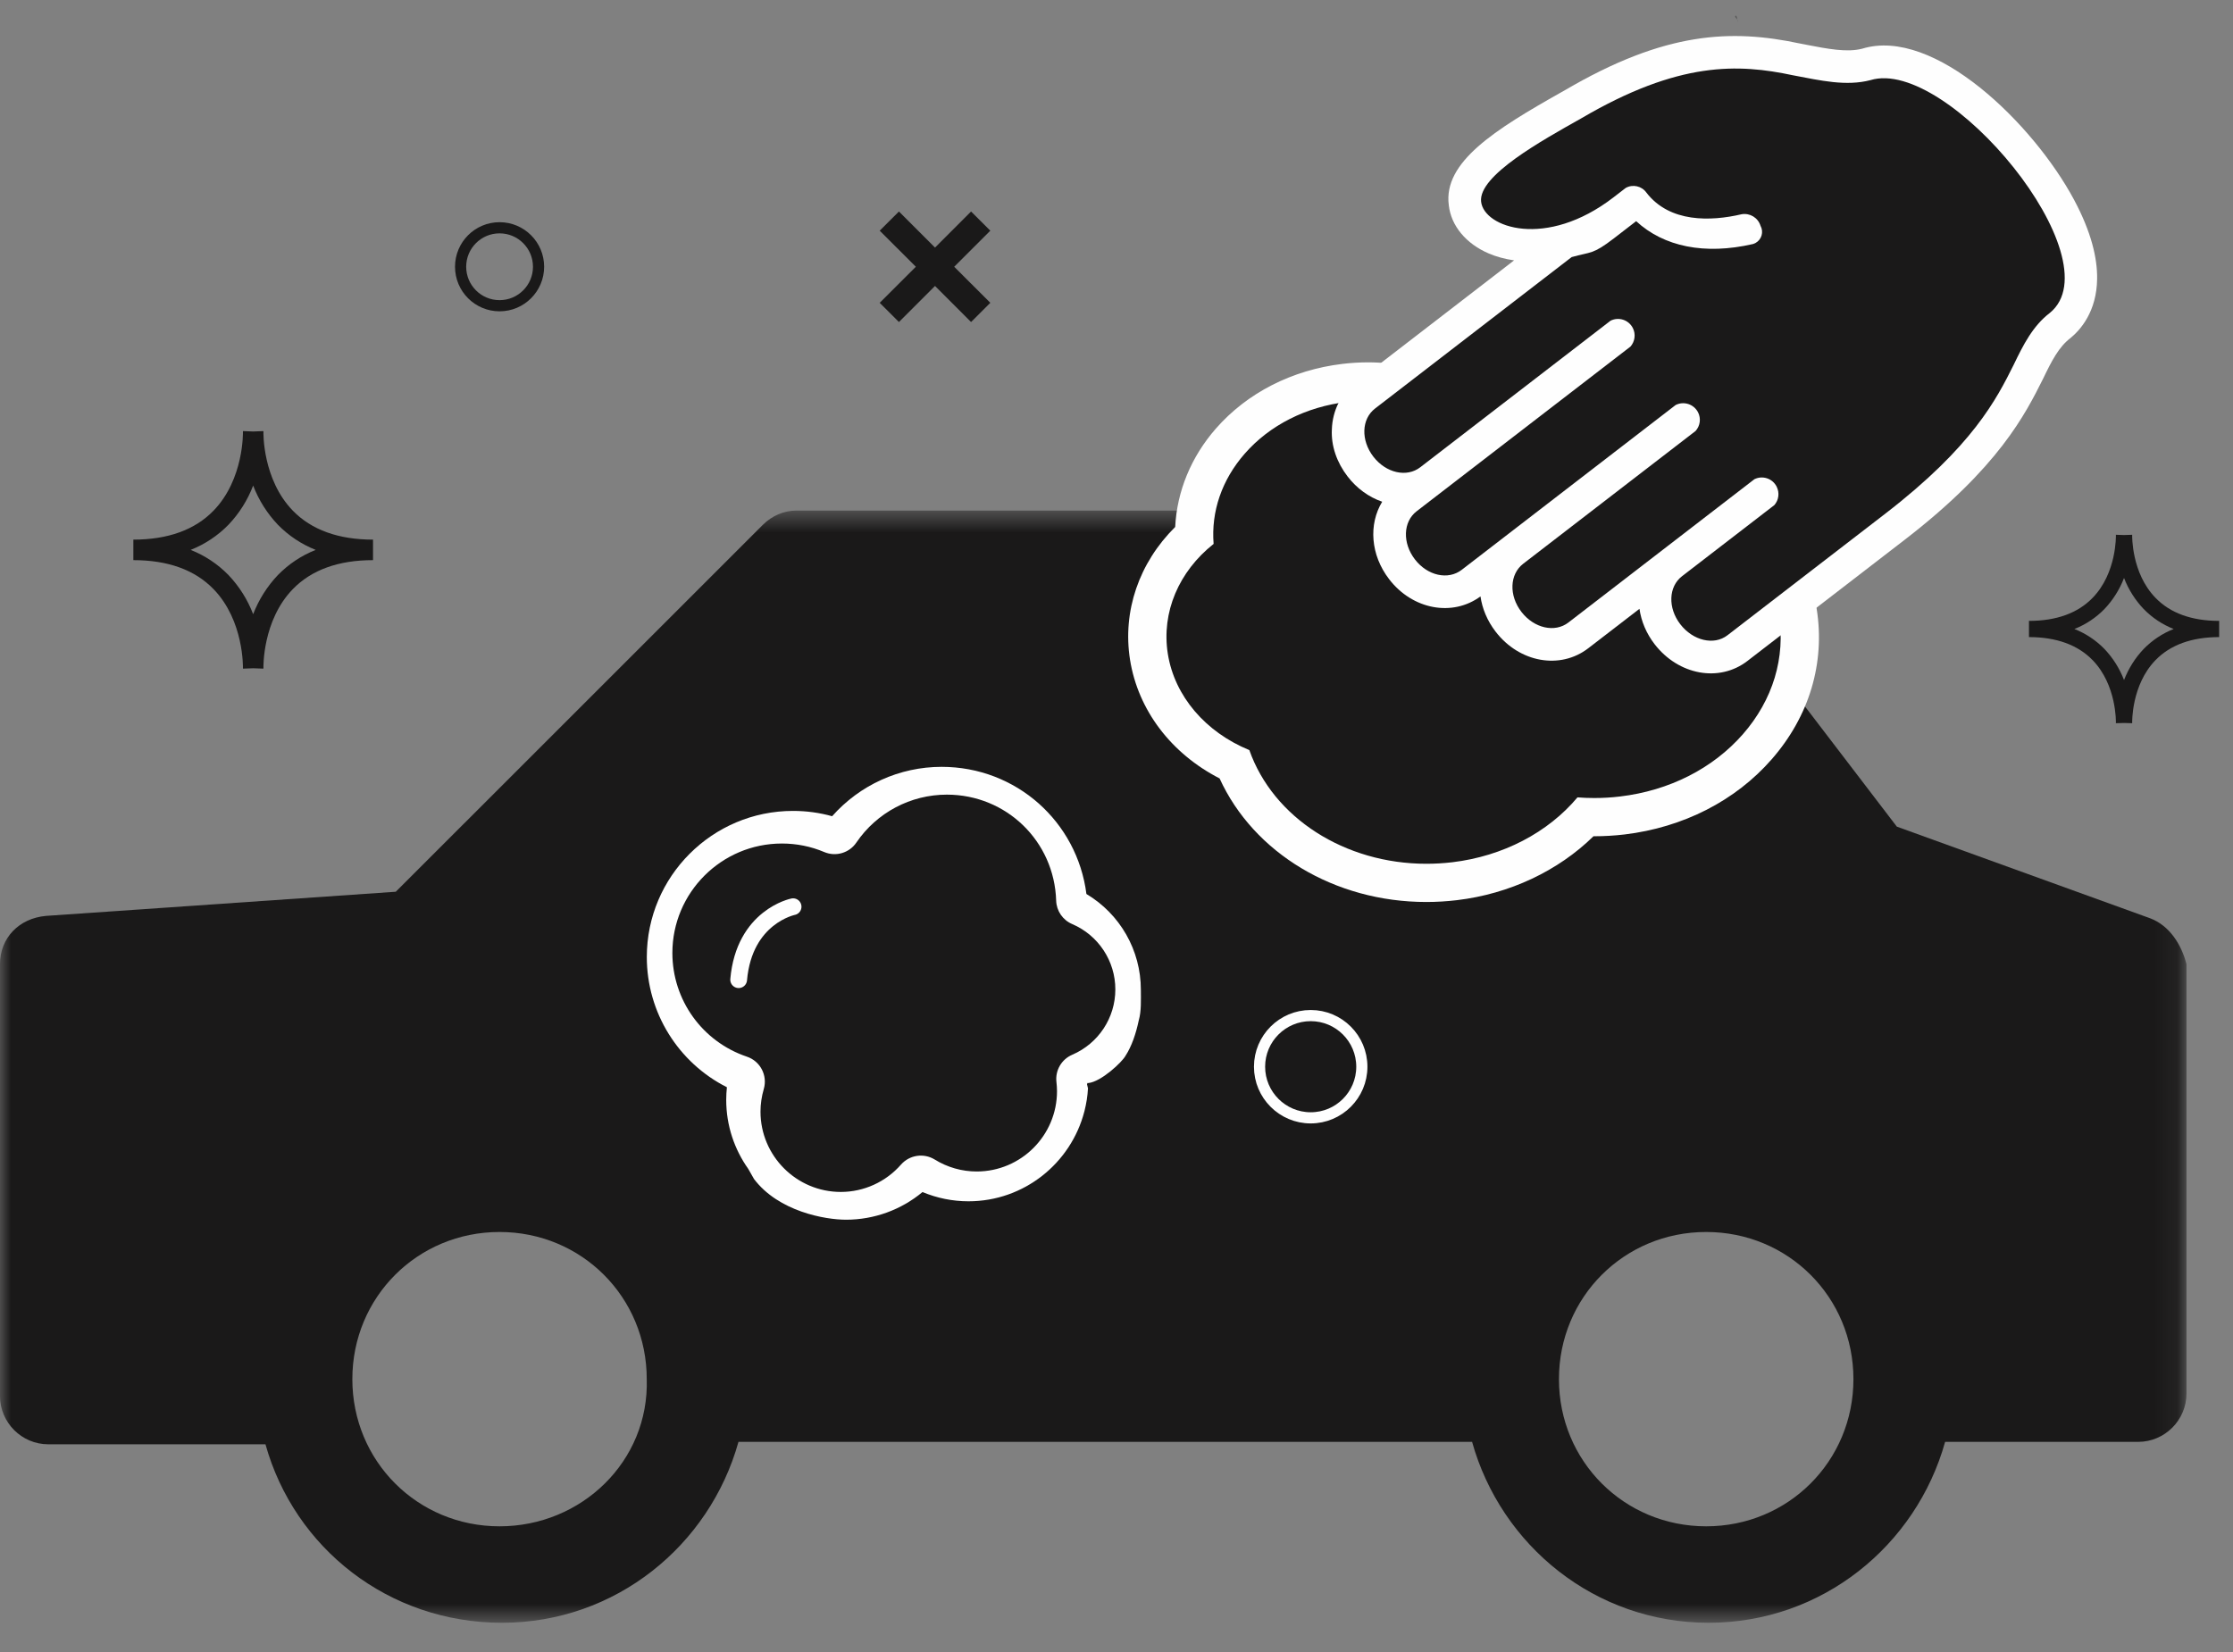
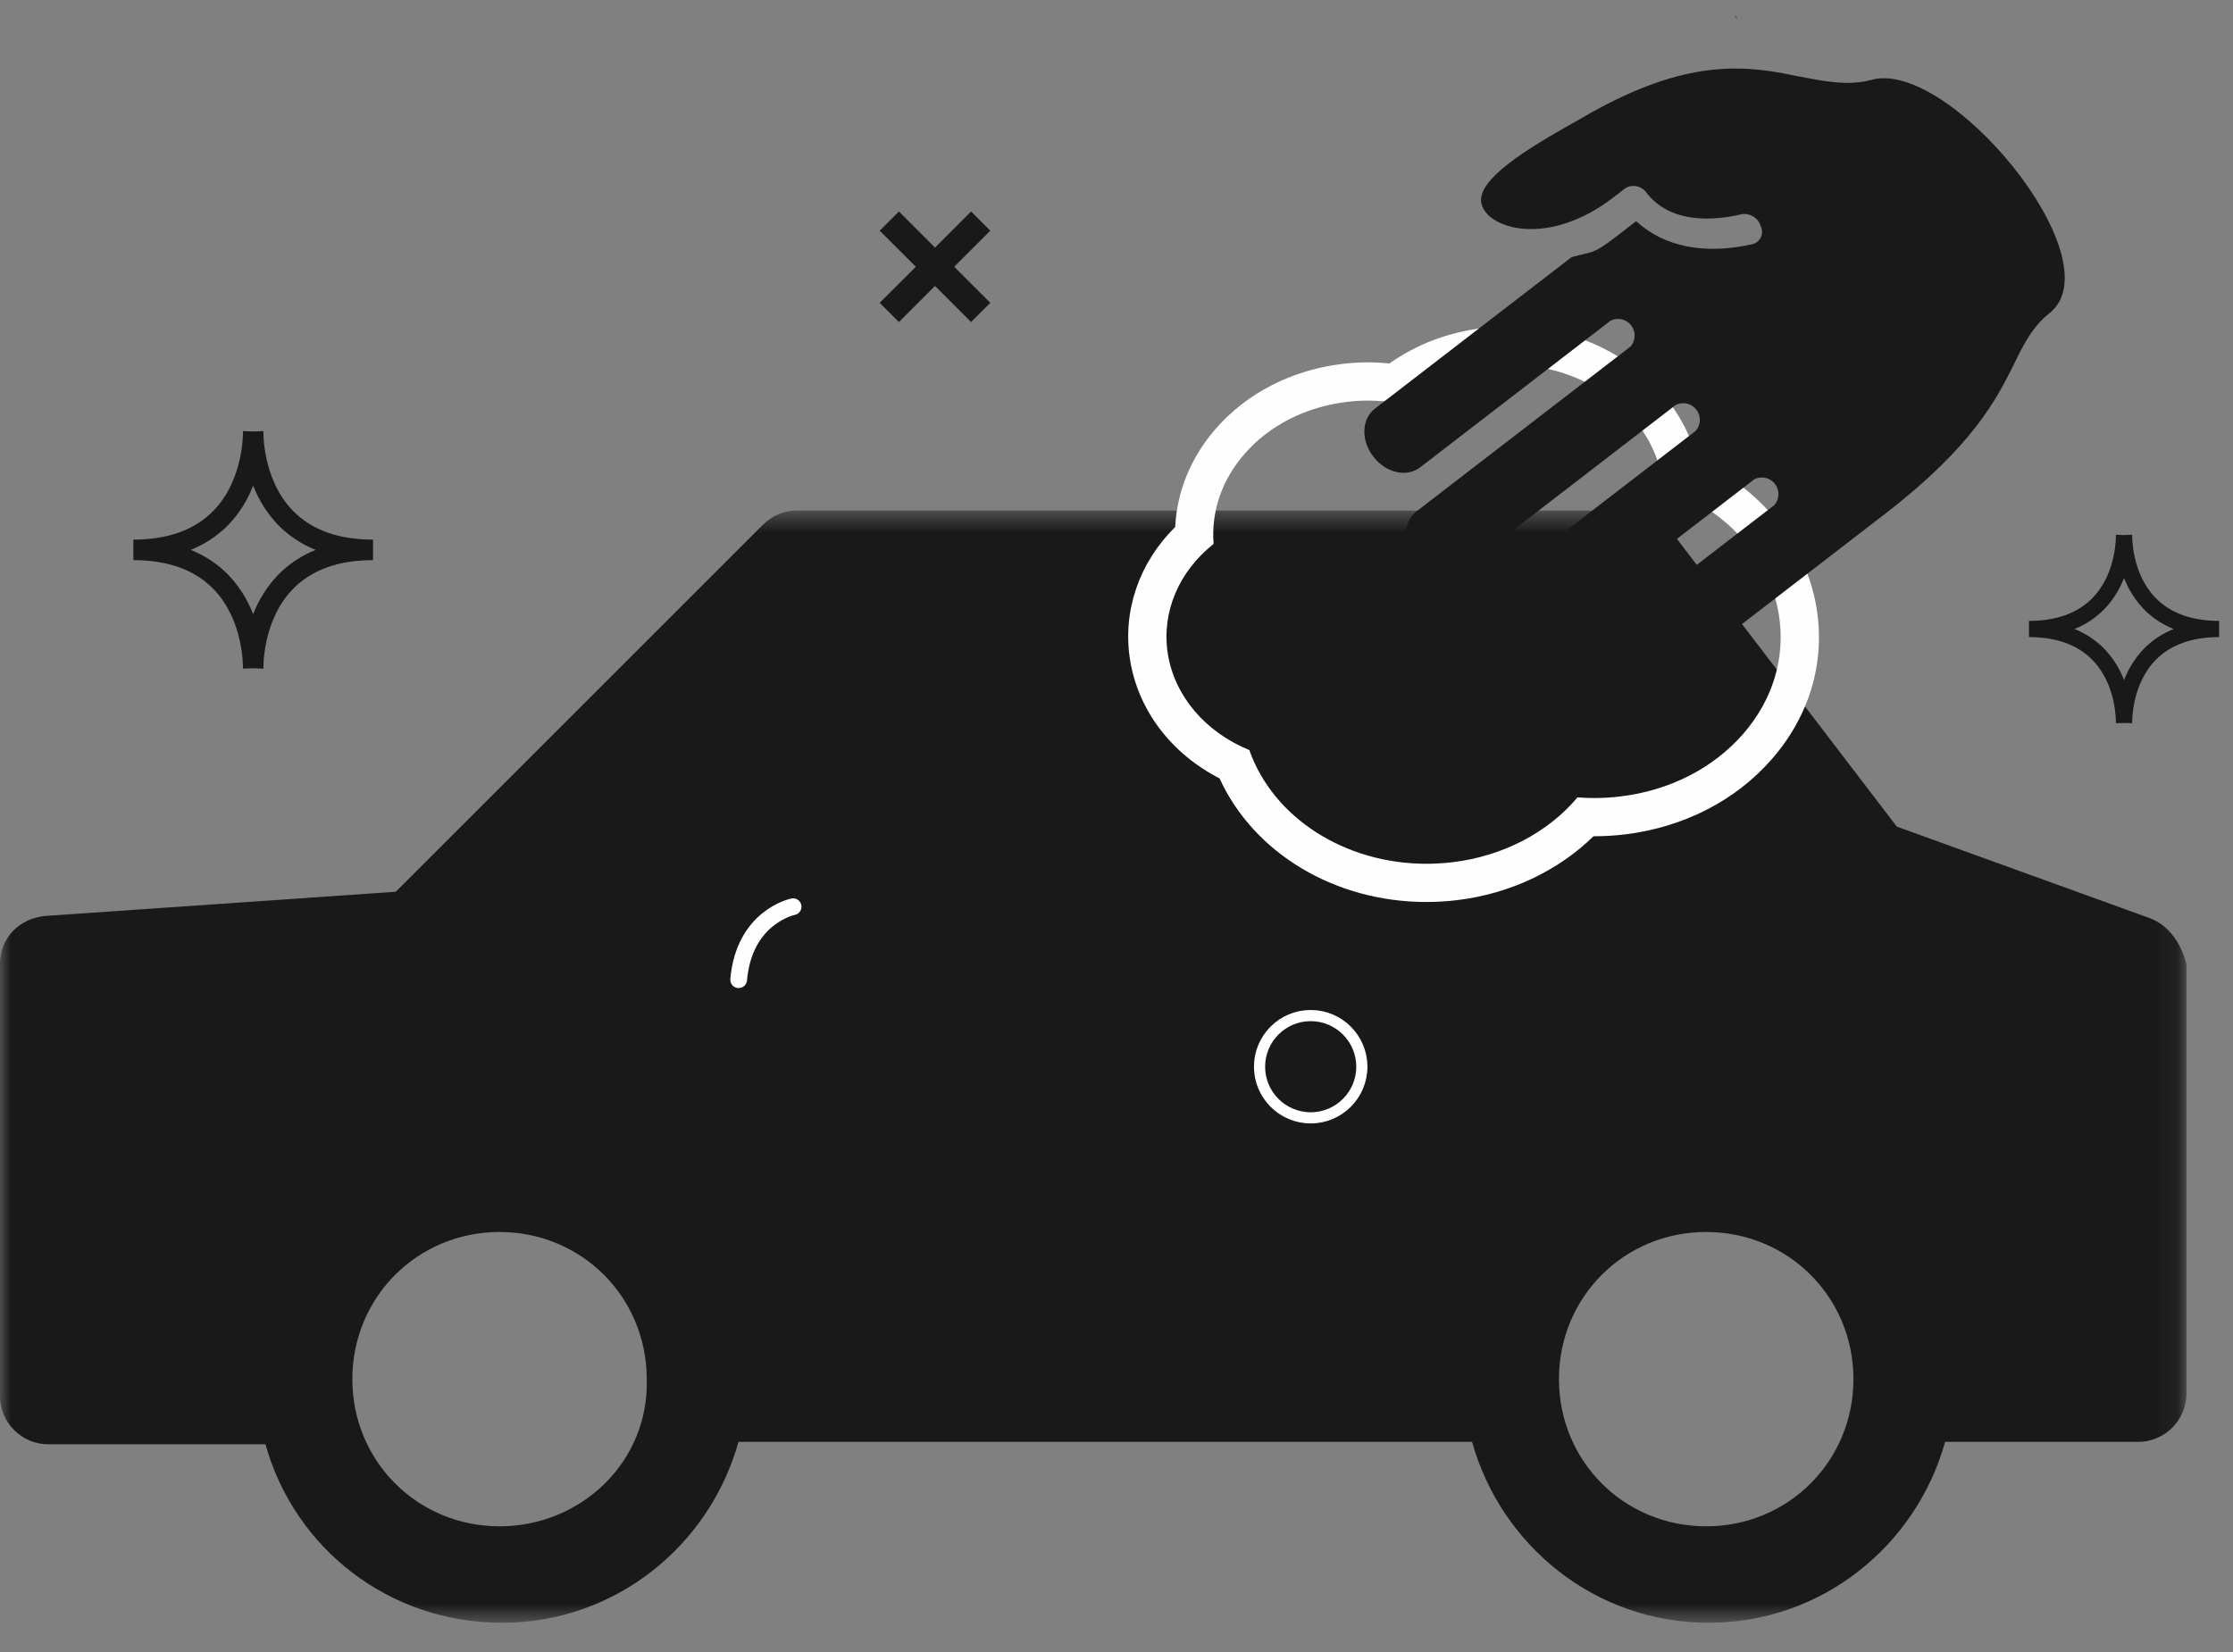
<svg xmlns="http://www.w3.org/2000/svg" xmlns:xlink="http://www.w3.org/1999/xlink" width="100px" height="74px" viewBox="0 0 100 74" version="1.1">
  <rect x="0" y="0" width="100" height="74" fill="#808080" stroke="none" />
  <title>Group 31</title>
  <defs>
    <polygon id="path-1" points="0 0.529 97.916 0.529 97.916 50.349 0 50.349" />
    <polygon id="path-3" points="0.563 0.616 2.275 0.616 2.275 1.613 0.563 1.613" />
  </defs>
  <g id="Symbols" stroke="none" stroke-width="1" fill="none" fill-rule="evenodd">
    <g id="icon/poetsbeurt" transform="translate(0, -14)">
      <g id="Group-31" transform="translate(0, 14)">
        <g id="Group-3" transform="translate(0, 22.342)">
          <mask id="mask-2" fill="white">
            <use xlink:href="#path-1" />
          </mask>
          <g id="Clip-2" />
          <path d="M76.407,46.028 C72.733,46.028 69.814,43.111 69.814,39.435 C69.814,35.761 72.733,32.844 76.407,32.844 C80.081,32.844 83.002,35.761 83.002,39.435 C83.002,43.111 80.081,46.028 76.407,46.028 M22.372,46.028 C18.696,46.028 15.779,43.111 15.779,39.435 C15.779,35.761 18.696,32.844 22.372,32.844 C26.046,32.844 28.963,35.761 28.963,39.435 C29.073,43.111 26.046,46.028 22.372,46.028 M96.293,18.793 L84.945,14.686 L74.788,1.394 C74.355,0.853 73.706,0.529 73.059,0.529 L35.664,0.529 C35.125,0.529 34.582,0.745 34.151,1.178 L17.724,17.603 L2.054,18.685 C0.865,18.793 -0.001,19.659 -0.001,20.848 L-0.001,40.192 C-0.001,41.38 0.972,42.354 2.161,42.354 L11.888,42.354 C13.185,47.001 17.4,50.349 22.48,50.349 C27.559,50.349 31.775,46.893 33.071,42.245 L65.924,42.245 C67.222,46.893 71.437,50.349 76.515,50.349 C81.595,50.349 85.81,46.893 87.108,42.245 L95.753,42.245 C96.941,42.245 97.916,41.274 97.916,40.084 L97.916,20.848 C97.7,19.981 97.157,19.117 96.293,18.793" id="Fill-1" fill="#1A1919" mask="url(#mask-2)" />
        </g>
        <g id="Group-6" transform="translate(76.34, 0.086)">
          <mask id="mask-4" fill="white">
            <use xlink:href="#path-3" />
          </mask>
          <g id="Clip-5" />
          <path d="M1.365,0.631 C1.365,0.737 1.473,0.737 1.473,0.847 C1.473,1.062 1.473,0.523 1.365,0.631" id="Fill-4" fill="#1A1919" mask="url(#mask-4)" />
        </g>
-         <path d="M63.878,39.547 C59.988,39.547 56.583,37.429 55.278,34.24 C53.202,33.271 51.782,31.492 51.452,29.419 C51.135,27.412 51.889,25.411 53.477,23.981 C53.469,22.461 54.034,20.977 55.097,19.761 C56.352,18.323 58.173,17.397 60.221,17.152 C60.569,17.111 60.92,17.089 61.269,17.089 C61.666,17.089 62.065,17.116 62.459,17.171 C63.601,16.294 65.028,15.721 66.528,15.543 C66.884,15.498 67.24,15.476 67.595,15.476 C69.274,15.476 70.88,15.948 72.236,16.839 C73.857,17.903 74.924,19.446 75.26,21.196 C78.084,22.338 80.076,24.678 80.51,27.409 C80.854,29.573 80.211,31.72 78.697,33.45 C77.213,35.149 75.064,36.239 72.65,36.527 C72.228,36.578 71.805,36.602 71.383,36.602 C71.259,36.602 71.134,36.601 71.009,36.595 C69.546,38.157 67.436,39.199 65.147,39.472 C64.719,39.523 64.296,39.547 63.878,39.547" id="Fill-7" fill="#1A1919" />
        <path d="M67.595,14.622 C67.206,14.622 66.814,14.646 66.425,14.692 C64.874,14.876 63.436,15.422 62.222,16.281 C61.905,16.249 61.584,16.231 61.267,16.231 C60.883,16.231 60.496,16.255 60.12,16.3 C57.863,16.57 55.85,17.598 54.451,19.197 C53.338,20.47 52.708,22.008 52.628,23.605 C51.01,25.209 50.262,27.375 50.606,29.553 C50.966,31.808 52.443,33.751 54.617,34.869 C56.141,38.207 59.764,40.404 63.878,40.404 C64.333,40.404 64.794,40.376 65.247,40.322 C67.598,40.042 69.779,39.012 71.361,37.459 L71.395,37.459 C71.842,37.459 72.299,37.432 72.751,37.379 C75.378,37.065 77.718,35.87 79.339,34.014 C81.026,32.088 81.741,29.695 81.356,27.272 C80.895,24.382 78.879,21.893 75.999,20.582 C75.533,18.789 74.383,17.224 72.707,16.124 C71.209,15.141 69.442,14.622 67.595,14.622 M67.595,16.334 C69.096,16.334 70.55,16.755 71.767,17.555 C73.243,18.524 74.194,19.935 74.45,21.523 C74.465,21.623 74.477,21.72 74.487,21.821 C77.242,22.766 79.25,24.93 79.664,27.543 C79.969,29.452 79.397,31.35 78.052,32.888 C76.708,34.424 74.754,35.417 72.549,35.678 C72.164,35.725 71.777,35.747 71.395,35.747 C71.142,35.747 70.892,35.737 70.644,35.718 C69.322,37.293 67.309,38.351 65.045,38.623 C64.652,38.669 64.263,38.692 63.878,38.692 C60.226,38.692 57.016,36.632 55.949,33.6 C53.991,32.797 52.601,31.19 52.298,29.284 C52.005,27.426 52.792,25.596 54.349,24.364 C54.232,22.914 54.718,21.494 55.74,20.325 C56.858,19.044 58.488,18.221 60.324,18.002 C60.639,17.962 60.952,17.944 61.265,17.944 C61.748,17.944 62.227,17.988 62.702,18.077 C63.76,17.166 65.134,16.57 66.631,16.391 C66.953,16.353 67.274,16.334 67.595,16.334" id="Fill-9" fill="#FEFEFE" />
-         <path d="M32.553,48.702 C32.533,48.891 32.522,49.081 32.522,49.269 C32.522,50.421 32.89,51.486 33.51,52.361 L33.769,52.816 C34.871,54.268 36.946,54.636 37.89,54.636 C39.146,54.636 40.357,54.193 41.312,53.397 C41.964,53.669 42.663,53.811 43.37,53.811 C45.863,53.811 47.96,52.101 48.559,49.793 C48.562,49.781 48.566,49.769 48.568,49.759 C48.65,49.433 48.705,49.096 48.723,48.75 L48.679,48.57 C48.734,48.468 48.61,48.524 48.727,48.516 C49.316,48.459 50.25,47.574 50.401,47.298 C50.684,46.86 50.87,46.304 50.995,45.716 C51.118,45.287 51.091,44.799 51.091,44.338 C51.091,42.559 50.153,40.94 48.653,40.046 C48.239,36.805 45.505,34.35 42.168,34.35 C40.28,34.35 38.501,35.165 37.265,36.562 C36.696,36.403 36.109,36.324 35.512,36.324 C31.903,36.324 28.966,39.259 28.966,42.868 C28.966,45.36 30.375,47.601 32.553,48.702" id="Fill-11" fill="#FEFEFE" />
        <path d="M35.014,37.785 C35.673,37.785 36.312,37.913 36.915,38.168 C37.432,38.386 38.033,38.208 38.348,37.745 C39.263,36.398 40.78,35.595 42.403,35.595 C45.066,35.595 47.216,37.68 47.298,40.344 C47.313,40.805 47.593,41.212 48.015,41.392 C49.188,41.895 49.948,43.044 49.948,44.32 C49.948,45.595 49.19,46.742 48.019,47.246 C47.538,47.451 47.25,47.949 47.31,48.464 C47.325,48.601 47.336,48.738 47.336,48.877 C47.336,50.863 45.723,52.476 43.739,52.476 C43.078,52.476 42.427,52.291 41.859,51.94 C41.369,51.639 40.734,51.733 40.352,52.164 C39.669,52.945 38.685,53.392 37.654,53.392 C35.672,53.392 34.057,51.779 34.057,49.795 C34.057,49.457 34.107,49.117 34.204,48.783 C34.382,48.175 34.05,47.535 33.449,47.333 C31.451,46.66 30.111,44.794 30.111,42.688 C30.111,39.985 32.309,37.785 35.014,37.785" id="Fill-13" fill="#1A1919" />
        <path d="M35.517,40.615 C35.517,40.615 33.328,41.05 33.079,43.884" id="Stroke-15" stroke="#FEFEFE" stroke-width="0.75" stroke-linecap="round" />
-         <path d="M80.597,1.947 C77.536,1.297 74.574,1.405 70.082,4.04 L69.931,4.125 C66.937,5.813 64.626,7.263 64.881,9.191 C64.982,10.114 65.653,10.92 66.677,11.357 C67.007,11.497 67.385,11.603 67.805,11.663 L60.69,17.147 C60.054,17.635 59.673,18.393 59.645,19.227 C59.604,19.977 59.87,20.722 60.349,21.343 C60.758,21.876 61.301,22.269 61.898,22.475 C61.285,23.483 61.371,24.858 62.212,25.948 C63.259,27.308 65.045,27.64 66.3,26.715 C66.379,27.26 66.601,27.806 66.98,28.297 C68.046,29.681 69.868,30.008 71.128,29.037 L73.42,27.272 C73.499,27.832 73.73,28.378 74.095,28.852 C75.167,30.244 76.993,30.578 78.252,29.609 L85.302,24.175 C89.51,20.932 90.696,18.559 91.494,16.967 C91.888,16.147 92.203,15.538 92.722,15.142 C93.169,14.776 93.898,13.956 93.915,12.488 C93.927,11.573 93.662,10.405 92.878,8.941 C91.059,5.55 86.618,1.194 83.398,2.18 C82.715,2.357 81.862,2.192 80.873,2.001 L80.597,1.947 Z" id="Fill-17" fill="#FEFEFE" />
        <path d="M70.81,5.303 C75.189,2.731 77.85,2.853 80.294,3.372 C81.541,3.61 82.676,3.873 83.765,3.589 C87.218,2.533 94.734,11.612 91.799,14.015 C91.034,14.599 90.604,15.455 90.18,16.337 C89.411,17.876 88.35,19.989 84.412,23.022 L77.362,28.455 C76.756,28.924 75.814,28.698 75.249,27.963 C74.684,27.231 74.718,26.279 75.326,25.811 L79.461,22.625 C79.659,22.398 79.7,22.074 79.565,21.803 C79.384,21.434 78.935,21.283 78.567,21.466 L70.24,27.883 C69.63,28.354 68.701,28.143 68.134,27.409 C67.567,26.674 67.603,25.724 68.213,25.253 L75.932,19.306 C76.139,19.076 76.184,18.742 76.042,18.467 C75.853,18.102 75.405,17.957 75.039,18.143 L65.46,25.525 C64.852,25.993 63.931,25.793 63.364,25.058 C62.799,24.324 62.832,23.372 63.439,22.903 L73.018,15.524 C73.217,15.296 73.26,14.969 73.126,14.7 C72.941,14.33 72.494,14.181 72.126,14.365 L63.604,20.93 C62.998,21.398 62.072,21.192 61.503,20.456 C60.935,19.718 60.971,18.768 61.577,18.301 L70.383,11.516 C71.265,11.268 71.315,11.415 72.277,10.675 L73.272,9.907 C74.506,11.048 76.335,11.43 78.499,10.932 C78.54,10.92 78.579,10.903 78.617,10.884 C78.891,10.733 78.992,10.389 78.841,10.114 C78.728,9.752 78.367,9.532 77.993,9.597 C76.614,9.92 74.773,9.982 73.731,8.628 C73.52,8.331 73.119,8.241 72.803,8.419 L72.255,8.842 C69.242,11.163 66.458,10.201 66.328,9.033 C66.199,7.864 69.069,6.284 70.81,5.303" id="Fill-19" fill="#1A1919" />
        <path d="M12.443,25.76 C11.964,26.265 11.587,26.863 11.337,27.512 C11.089,26.863 10.713,26.265 10.233,25.76 C9.754,25.269 9.177,24.884 8.538,24.632 C9.177,24.379 9.754,23.995 10.233,23.504 C10.713,22.999 11.089,22.403 11.337,21.751 C11.587,22.403 11.964,22.999 12.443,23.504 C12.923,23.995 13.5,24.379 14.138,24.632 C13.5,24.884 12.923,25.269 12.443,25.76 M13.111,22.872 C11.748,21.465 11.796,19.366 11.798,19.344 L11.796,19.344 L11.796,19.311 L11.337,19.328 L10.88,19.311 L10.88,19.344 L10.879,19.344 C10.88,19.366 10.928,21.465 9.565,22.872 C8.73,23.735 7.52,24.172 5.972,24.172 L5.972,25.091 C7.52,25.091 8.73,25.527 9.565,26.392 C10.928,27.798 10.88,29.9 10.879,29.921 L10.88,29.921 L10.88,29.951 L11.344,29.934 L11.796,29.951 L11.796,29.921 L11.798,29.921 C11.796,29.9 11.748,27.798 13.111,26.392 C13.947,25.527 15.157,25.091 16.705,25.091 L16.705,24.172 C15.157,24.172 13.947,23.735 13.111,22.872" id="Fill-21" fill="#1A1919" />
        <path d="M95.999,29.071 C95.617,29.471 95.321,29.946 95.12,30.461 C94.923,29.946 94.624,29.471 94.244,29.071 C93.864,28.68 93.405,28.376 92.898,28.175 C93.405,27.975 93.864,27.67 94.244,27.28 C94.624,26.879 94.923,26.405 95.12,25.89 C95.319,26.405 95.617,26.879 95.999,27.28 C96.379,27.67 96.836,27.975 97.343,28.175 C96.836,28.376 96.379,28.68 95.999,29.071 M96.528,26.778 C95.446,25.664 95.485,23.996 95.485,23.979 L95.483,23.955 L95.12,23.967 L94.757,23.955 L94.756,23.979 C94.756,23.996 94.797,25.664 93.715,26.778 C93.051,27.465 92.092,27.812 90.863,27.812 L90.863,28.538 C92.092,28.538 93.051,28.888 93.715,29.572 C94.797,30.687 94.756,32.356 94.756,32.373 L94.757,32.395 L95.125,32.385 L95.485,32.395 L95.485,32.373 C95.485,32.356 95.446,30.687 96.528,29.572 C97.19,28.888 98.151,28.538 99.38,28.538 L99.38,27.812 C98.151,27.812 97.19,27.465 96.528,26.778" id="Fill-23" fill="#1A1919" />
        <polygon id="Fill-25" fill="#1A1919" points="43.487 14.425 44.349 13.564 42.732 11.949 44.349 10.333 43.487 9.474 41.873 11.09 40.257 9.474 39.396 10.333 41.014 11.949 39.396 13.564 40.257 14.425 41.873 12.809" />
        <path d="M60.987,47.783 C60.987,49.046 59.962,50.073 58.697,50.073 C57.433,50.073 56.406,49.046 56.406,47.783 C56.406,46.518 57.433,45.492 58.697,45.492 C59.962,45.492 60.987,46.518 60.987,47.783 Z" id="Stroke-27" stroke="#FEFEFE" stroke-width="0.5" />
-         <path d="M24.118,11.949 C24.118,12.913 23.336,13.695 22.372,13.695 C21.408,13.695 20.627,12.913 20.627,11.949 C20.627,10.985 21.408,10.203 22.372,10.203 C23.336,10.203 24.118,10.985 24.118,11.949 Z" id="Stroke-29" stroke="#1A1919" stroke-width="0.5" />
      </g>
    </g>
  </g>
</svg>